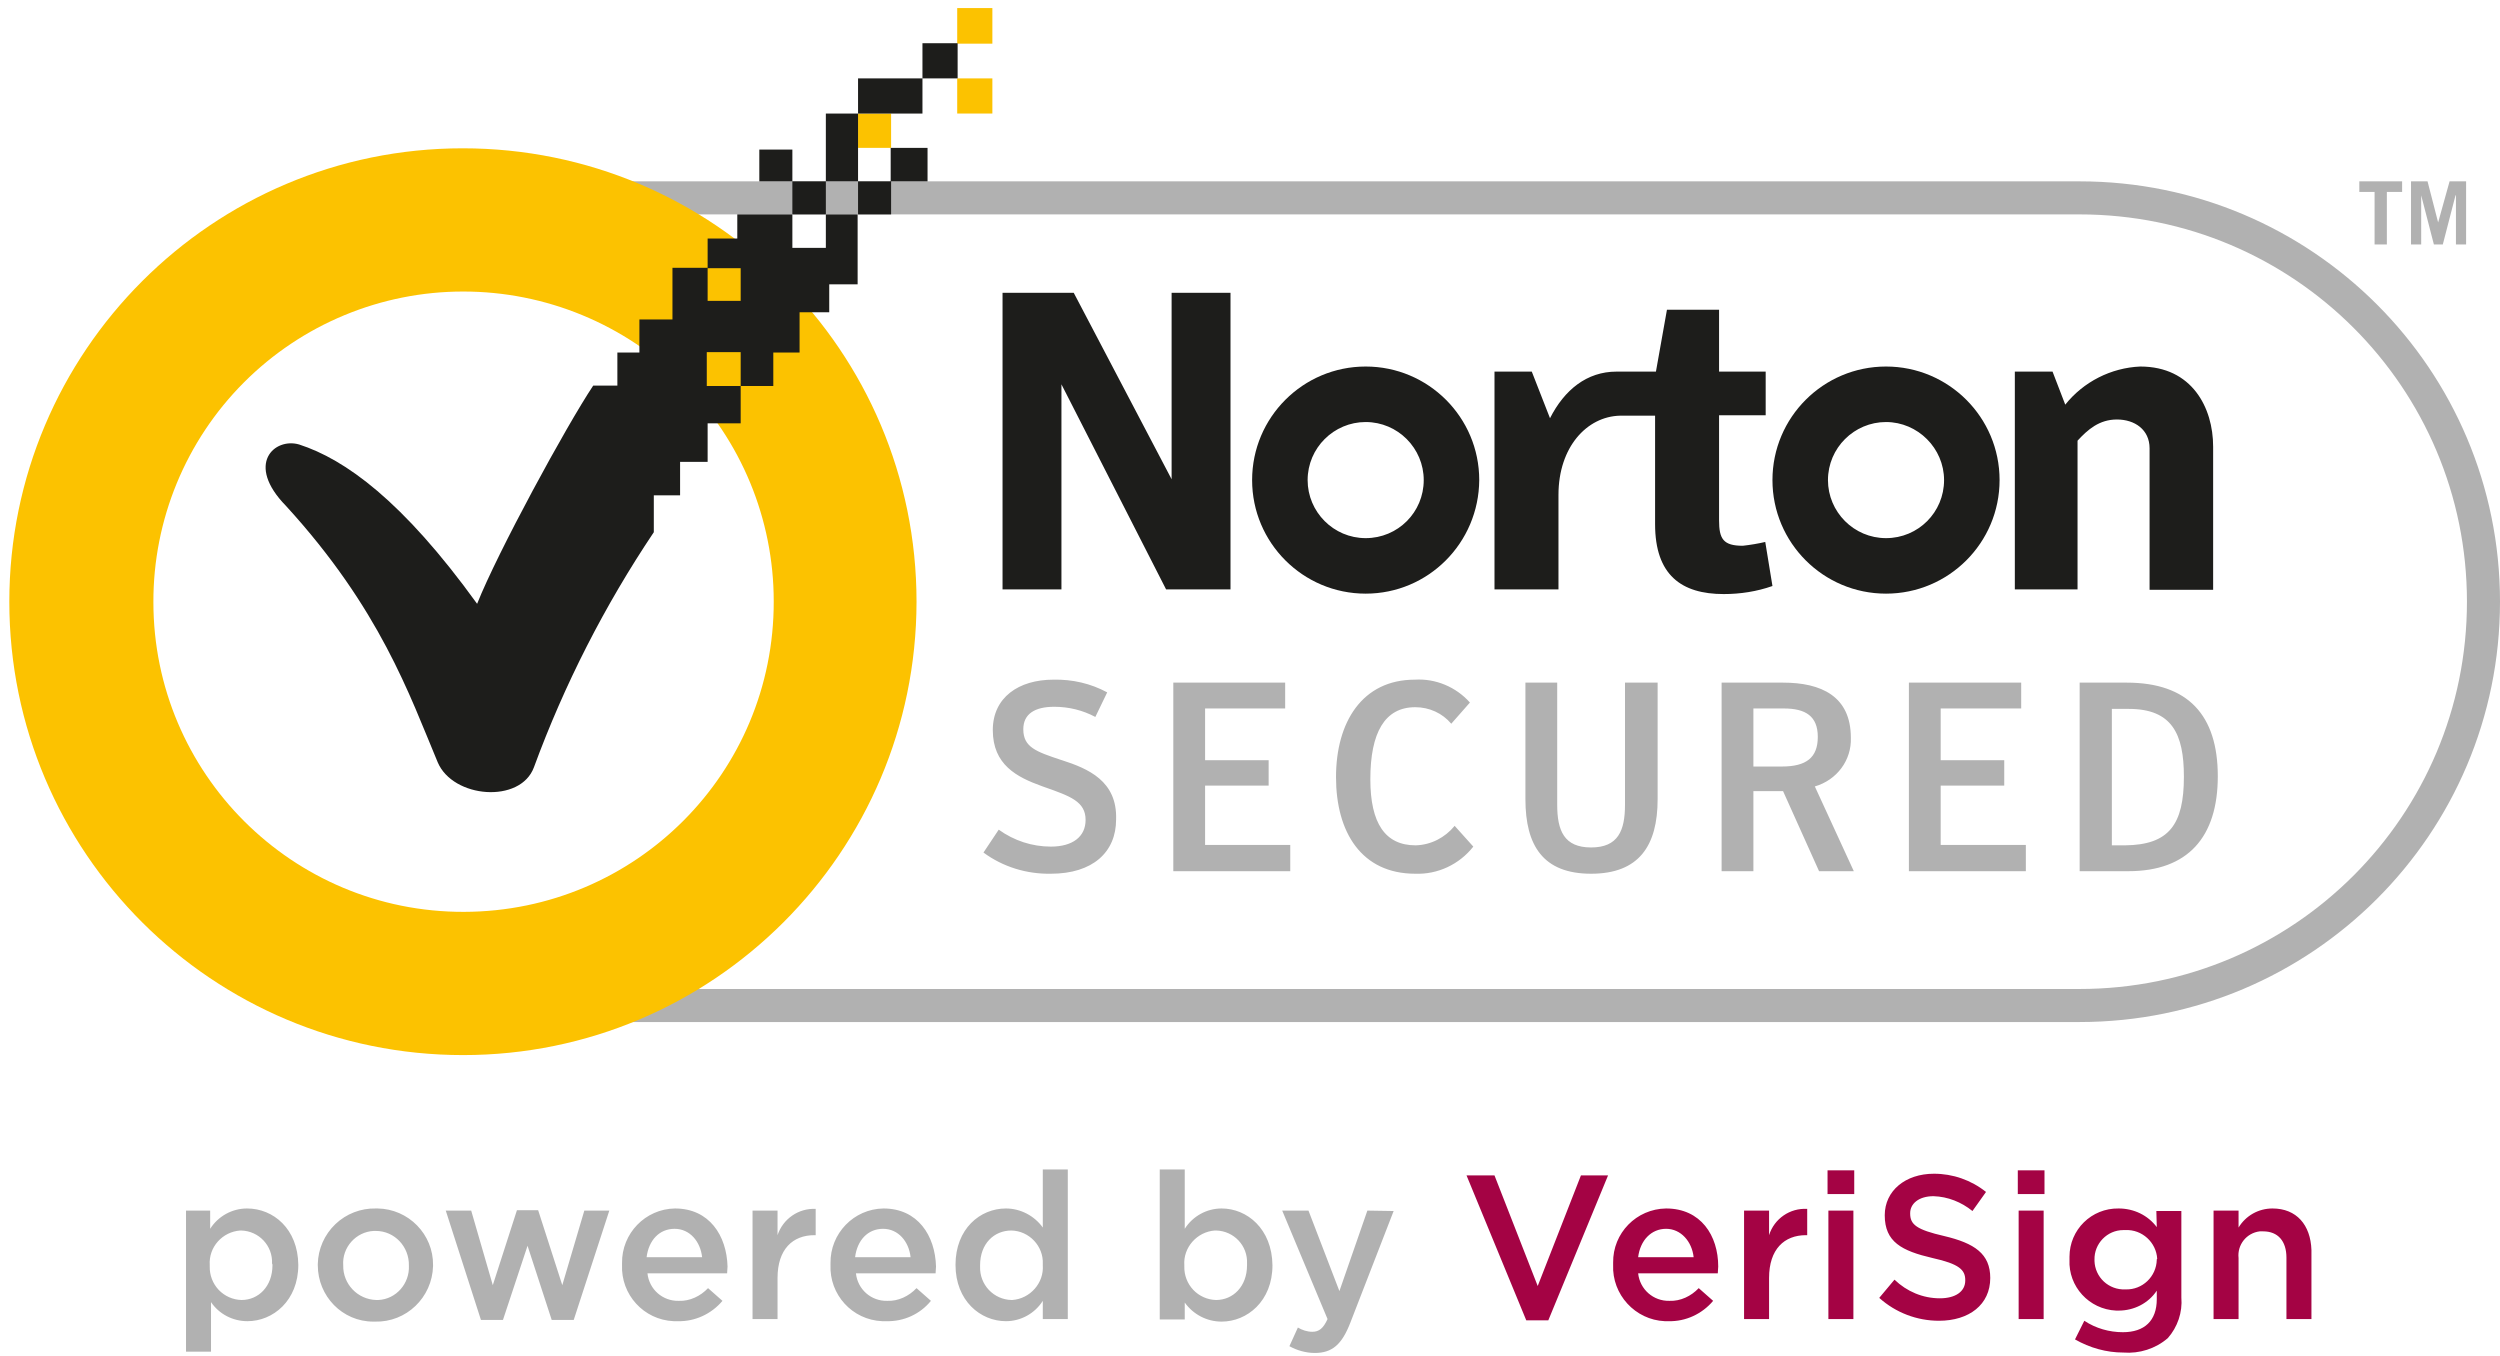
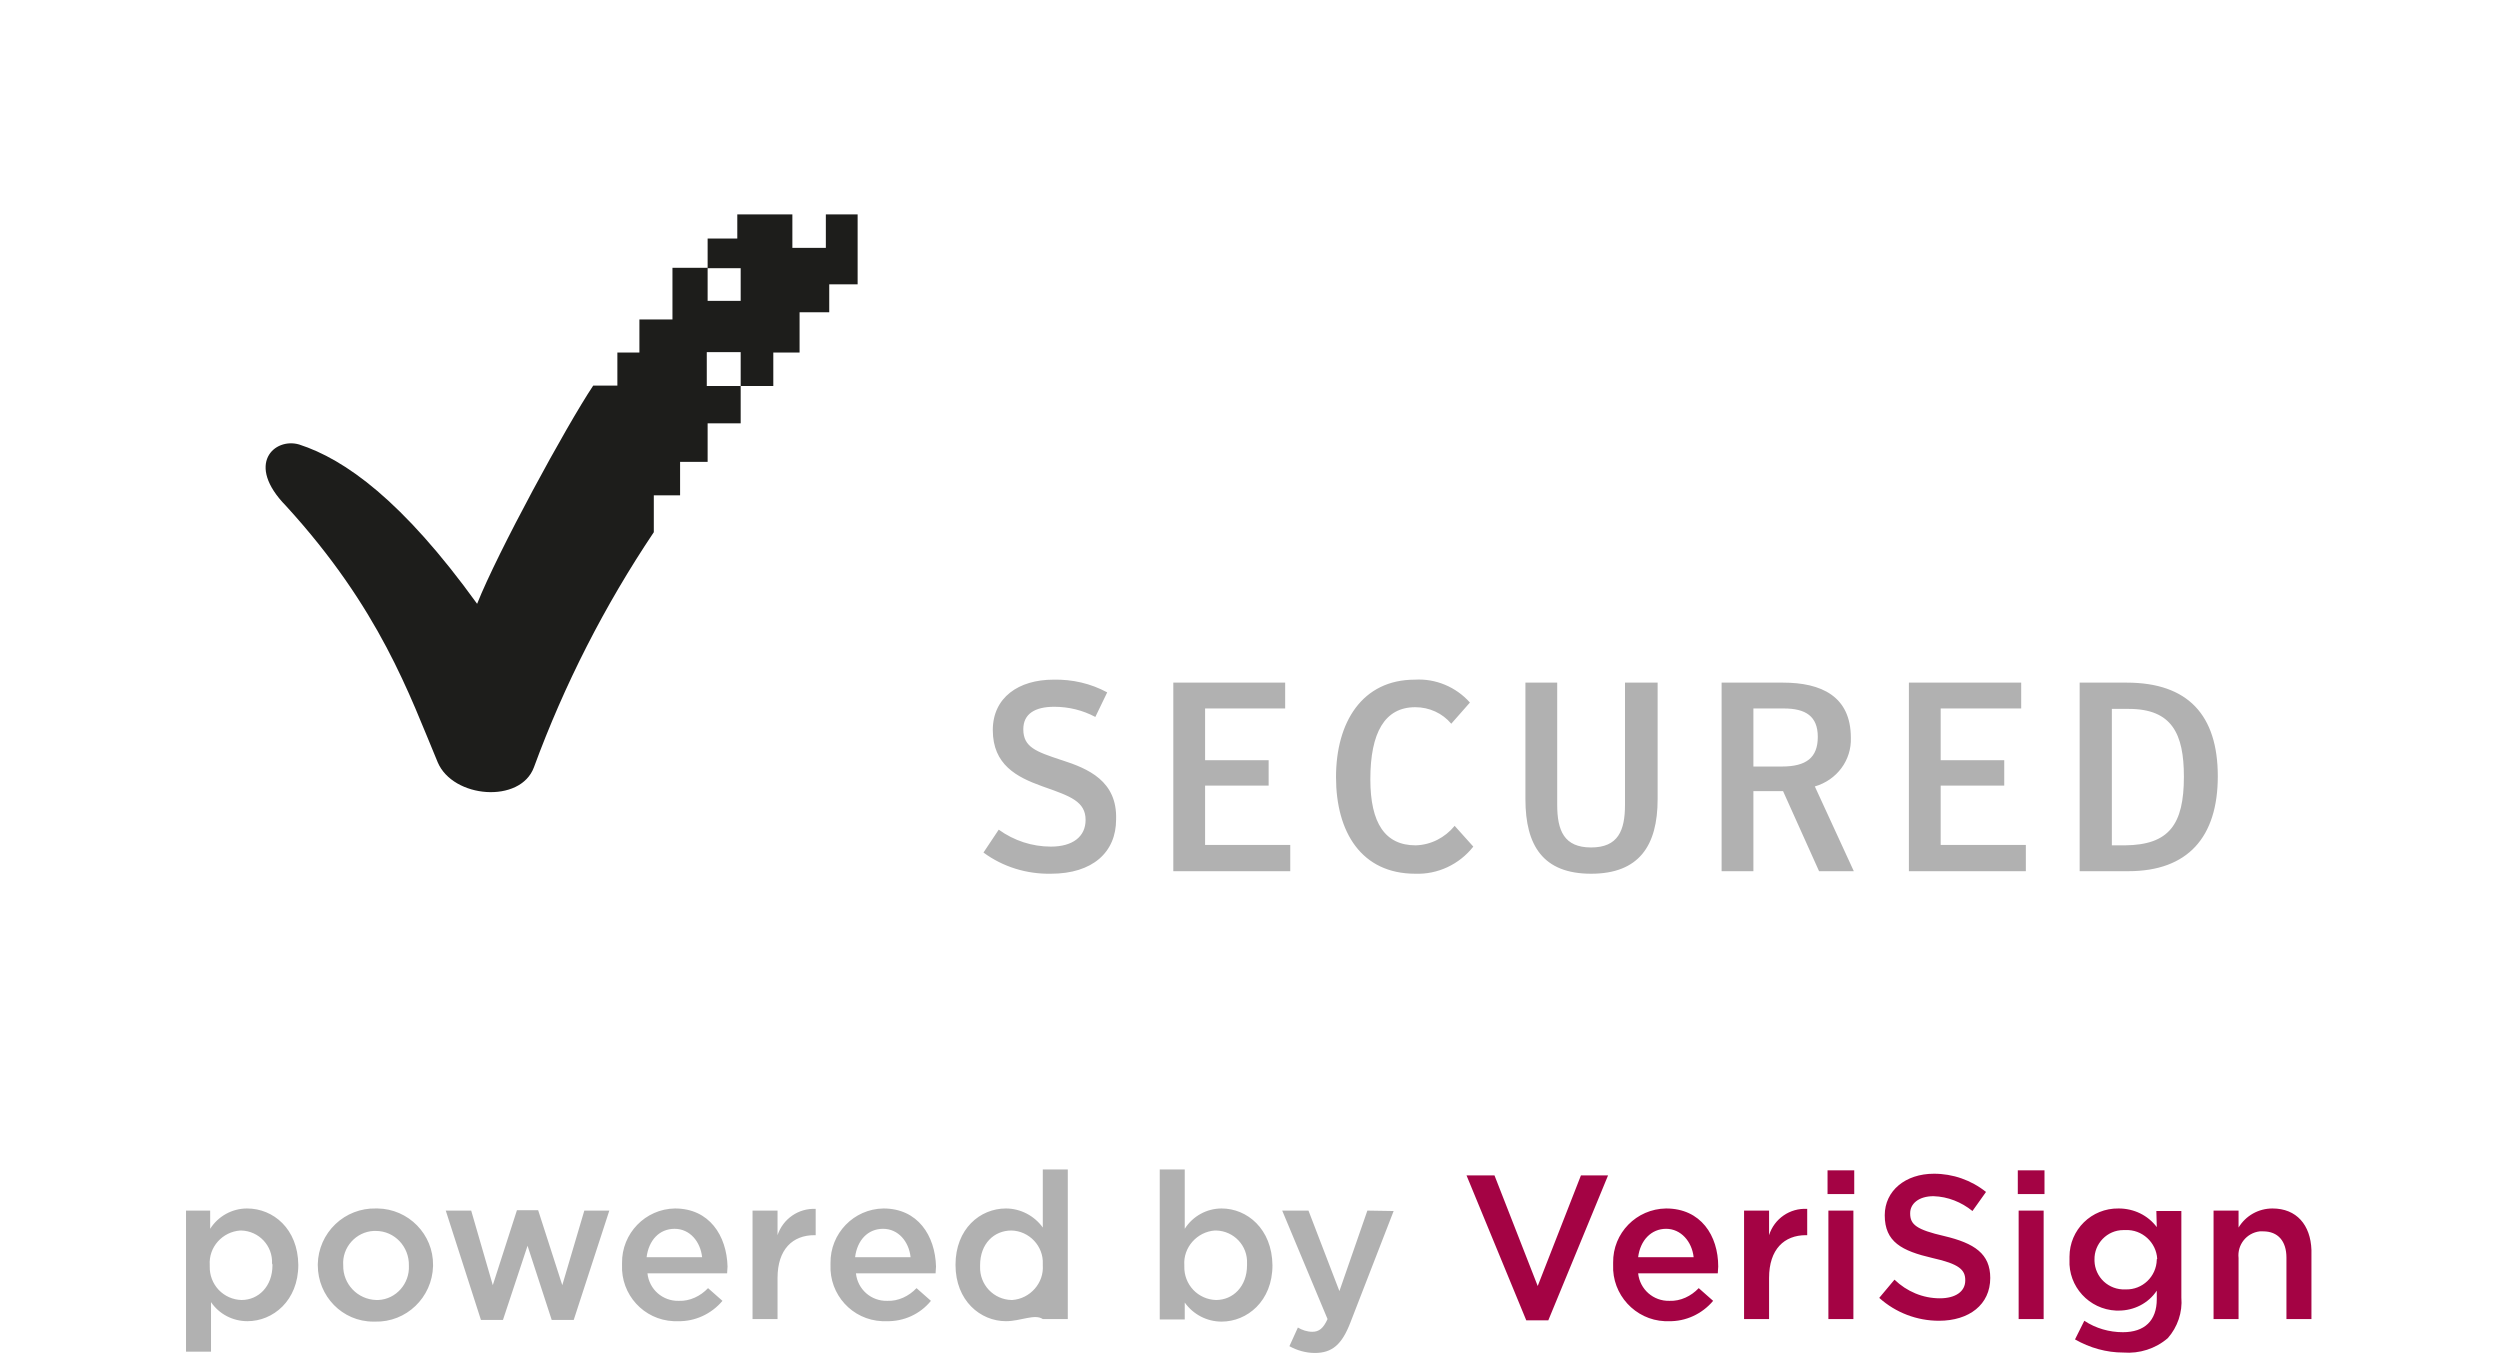
<svg xmlns="http://www.w3.org/2000/svg" width="59" height="32" viewBox="0 0 59 32" fill="none">
-   <path fill-rule="evenodd" clip-rule="evenodd" d="M32.23 8.65C30.75 8.65 29.55 9.85 29.55 11.33C29.55 12.81 30.75 14.01 32.23 14.01C33.71 14.01 34.9 12.81 34.91 11.33C34.91 9.85 33.71 8.65 32.23 8.65ZM41.83 11.33C41.83 9.85 43.03 8.65 44.51 8.65C45.99 8.65 47.19 9.85 47.19 11.33C47.19 12.81 45.99 14.01 44.51 14.01C43.03 14.01 41.83 12.81 41.83 11.33ZM43.14 11.33C43.14 12.08 43.75 12.7 44.51 12.7C45.27 12.7 45.88 12.09 45.88 11.33C45.88 10.58 45.26 9.96 44.51 9.96C43.76 9.96 43.14 10.57 43.14 11.33ZM30.86 11.33C30.86 12.08 31.47 12.7 32.23 12.7C32.99 12.7 33.6 12.09 33.6 11.33C33.6 10.58 32.99 9.96 32.23 9.96C31.48 9.96 30.86 10.57 30.86 11.33Z" fill="#1D1D1B" />
-   <path fill-rule="evenodd" clip-rule="evenodd" d="M25.34 6.91L27.65 11.31V6.91H29.04V13.91H27.52L25.05 9.07V13.91H23.66V6.91H25.34ZM41.13 12.88C40.67 12.88 40.57 12.72 40.57 12.28V9.8H41.67V8.77H40.57V7.31H39.34L39.08 8.77H38.15C37.45 8.77 36.92 9.2 36.58 9.87L36.15 8.77H35.27V13.91H36.78V11.68C36.78 10.55 37.45 9.83 38.23 9.81H39.06V12.37C39.06 13.57 39.68 14.02 40.68 14.02C41.07 14.02 41.46 13.96 41.83 13.83L41.66 12.79C41.49 12.83 41.31 12.86 41.13 12.88ZM50.51 8.65C49.82 8.68 49.17 9.01 48.74 9.55L48.44 8.77H47.55V13.91H49.03V10.4C49.27 10.14 49.54 9.9 49.96 9.9C50.38 9.9 50.73 10.14 50.73 10.58V13.92H52.23V10.54C52.23 9.62 51.73 8.65 50.51 8.65Z" fill="#1D1D1B" />
-   <path fill-rule="evenodd" clip-rule="evenodd" d="M10.98 4.28H49.08C54.56 4.28 59 8.72 59 14.2C59 19.68 54.56 24.12 49.08 24.12H10.98C5.5 24.12 1.06 19.68 1.06 14.2C1.06 8.72 5.5 4.28 10.98 4.28ZM10.98 23.34H49.08C54.13 23.34 58.22 19.25 58.22 14.2C58.22 9.15 54.13 5.06 49.08 5.06H10.98C5.93 5.06 1.84 9.15 1.84 14.2C1.84 19.25 5.93 23.34 10.98 23.34ZM56.04 5.77H56.33V4.53H56.69V4.28H55.68V4.53H56.04V5.77ZM57.44 5.77L57.14 4.61V5.77H56.9V4.28H57.29L57.54 5.25L57.81 4.28H58.2V5.77H57.96V4.61H57.95L57.65 5.77H57.44Z" fill="#B1B1B1" />
  <path fill-rule="evenodd" clip-rule="evenodd" d="M32.34 18.39C32.34 19.43 32.69 19.95 33.41 19.95C33.77 19.94 34.1 19.77 34.33 19.49L34.77 19.98C34.44 20.4 33.93 20.64 33.4 20.62C32.13 20.62 31.53 19.64 31.53 18.34C31.53 17.04 32.15 16.04 33.39 16.04C33.88 16.01 34.36 16.21 34.69 16.58L34.25 17.08C34.04 16.83 33.73 16.69 33.4 16.69C32.68 16.69 32.34 17.29 32.34 18.39ZM25.06 17.94L25.046 17.936C24.455 17.739 24.15 17.637 24.15 17.21C24.15 16.85 24.42 16.68 24.88 16.68C25.22 16.68 25.55 16.76 25.85 16.92L26.13 16.34C25.74 16.13 25.31 16.03 24.86 16.04C24.04 16.04 23.43 16.46 23.43 17.23C23.43 18.05 24 18.34 24.58 18.55L24.652 18.576C25.259 18.79 25.62 18.917 25.62 19.35C25.62 19.75 25.31 19.98 24.8 19.98C24.36 19.98 23.93 19.84 23.57 19.58L23.21 20.12C23.67 20.46 24.23 20.63 24.8 20.62C25.79 20.62 26.34 20.11 26.34 19.34C26.37 18.43 25.68 18.14 25.06 17.94ZM28.44 18.54H29.94V17.94H28.44V16.72H30.33V16.11H27.69V20.56H30.45V19.94H28.44V18.54ZM38.35 18.99C38.35 19.6 38.19 20 37.55 20C36.91 20 36.75 19.6 36.75 18.99V16.11H36V18.86C36 19.96 36.42 20.62 37.55 20.62C38.68 20.62 39.12 19.96 39.12 18.86V16.11H38.35V18.99ZM42.08 16.11C42.98 16.11 43.68 16.43 43.68 17.41C43.7 17.94 43.35 18.41 42.83 18.56L43.75 20.56H42.93L42.08 18.67H41.38V20.56H40.63V16.11H42.08ZM42.05 18.09H41.38V16.72H42.1C42.61 16.72 42.9 16.9 42.9 17.39C42.9 17.88 42.63 18.09 42.05 18.09ZM47.3 18.54H45.8V19.94H47.81V20.56H45.05V16.11H47.7V16.72H45.8V17.94H47.3V18.54ZM50.19 16.11H49.08V20.56H50.23C51.63 20.56 52.34 19.76 52.34 18.32C52.34 16.88 51.64 16.11 50.19 16.11ZM49.84 19.95H50.15C51.19 19.94 51.54 19.46 51.54 18.33C51.54 17.32 51.26 16.73 50.24 16.73H49.84V19.95Z" fill="#B1B1B1" />
-   <path fill-rule="evenodd" clip-rule="evenodd" d="M22.59 0.19H23.42V1.03H22.59V0.19ZM23.42 1.85H22.59V2.68H23.42V1.85ZM10.93 24.9C5.02 24.9 0.22 20.12 0.22 14.2C0.22 8.3 5.01 3.5 10.92 3.5C16.83 3.5 21.63 8.28 21.63 14.2V14.21C21.62 20.11 16.83 24.9 10.93 24.9ZM10.93 6.88C8.988 6.88 7.125 7.653 5.754 9.028C4.383 10.403 3.615 12.268 3.62 14.21C3.62 18.25 6.9 21.53 10.95 21.52C15 21.51 18.27 18.24 18.26 14.19C18.26 12.25 17.49 10.39 16.12 9.02C14.741 7.649 12.875 6.879 10.93 6.88ZM21.03 2.68H20.25V3.49H21.03V2.68Z" fill="#FCC200" />
-   <path fill-rule="evenodd" clip-rule="evenodd" d="M22.6 1.02H21.77V1.85H20.25V2.68H21.77V1.85H22.6V1.02ZM21.02 3.49H21.89V4.28H21.03V4.28H21.02V3.49ZM20.25 4.28H21.02V4.28H21.03V5.06H20.25V4.28H20.25V4.28ZM20.25 4.28H20.25V4.28H19.49V2.68H20.25V4.28ZM18.7 4.28H19.49V5.06H18.7V4.28ZM18.7 4.28H17.92V3.53H18.7L18.7 4.28Z" fill="#1D1D1B" />
  <path d="M19.49 5.06V5.85H18.7V5.06H17.4V5.63H16.7V6.33H17.48V7.1H16.7V6.32H15.87V7.54H15.09V8.32H14.57V9.1H14C13.36 10.06 11.74 13.04 11.26 14.25C9.5 11.81 8.14 10.84 7.06 10.49C6.48 10.32 5.78 10.95 6.75 11.94C8.97 14.37 9.66 16.39 10.33 17.99C10.69 18.84 12.28 18.97 12.6 18.11C13.32 16.15 14.27 14.29 15.43 12.56V11.69H16.05V10.9H16.7V9.99H17.48V9.11H16.68V8.31H17.48V9.11H18.25V8.32H18.87V7.37H19.57V6.71H20.24V5.06H19.49Z" fill="#1D1D1B" />
-   <path fill-rule="evenodd" clip-rule="evenodd" d="M23.74 28.52C24.08 28.52 24.41 28.69 24.61 28.97V27.6H25.2V31.13H24.61V30.7C24.42 31 24.09 31.18 23.74 31.18C23.14 31.18 22.55 30.7 22.55 29.85C22.55 29 23.13 28.52 23.74 28.52ZM7.914 28.891C8.171 28.645 8.515 28.512 8.87 28.52H8.91C9.64 28.53 10.23 29.13 10.22 29.86V29.88C10.2 30.62 9.59 31.21 8.85 31.19H8.81C8.08 31.19 7.5 30.59 7.5 29.86V29.83C7.508 29.474 7.657 29.137 7.914 28.891ZM5.83 28.52C5.48 28.52 5.15 28.7 4.96 29V28.57H4.39V31.9H4.98V30.73C5.17 31.01 5.49 31.18 5.84 31.18C6.44 31.18 7.04 30.7 7.04 29.85C7.03 29 6.45 28.52 5.83 28.52ZM6.43 29.86C6.43 30.36 6.1 30.68 5.7 30.68C5.496 30.675 5.302 30.589 5.161 30.441C5.021 30.292 4.945 30.094 4.95 29.89V29.86C4.92 29.43 5.25 29.07 5.67 29.04H5.69C6.11 29.05 6.44 29.4 6.42 29.82C6.43 29.83 6.43 29.84 6.43 29.86ZM9.65 29.87C9.67 30.29 9.35 30.66 8.93 30.68H8.88C8.439 30.668 8.09 30.302 8.1 29.86C8.07 29.44 8.4 29.07 8.82 29.05H8.87C9.31 29.05 9.66 29.42 9.65 29.87ZM12.7 28.56L13.27 30.33L13.79 28.57H14.38L13.54 31.15H13.02L12.45 29.4L11.87 31.15H11.35L10.52 28.57H11.12L11.63 30.33L12.2 28.56H12.7ZM15.93 28.52C15.23 28.53 14.67 29.11 14.68 29.81V29.85C14.65 30.55 15.19 31.15 15.9 31.18H16C16.4 31.19 16.79 31.01 17.05 30.7L16.71 30.4C16.53 30.59 16.28 30.71 16.02 30.7C15.64 30.71 15.32 30.43 15.28 30.05H17.16C17.16 30.019 17.163 29.99 17.165 29.963V29.963V29.963V29.963V29.963V29.963V29.963V29.963V29.963V29.963C17.168 29.938 17.17 29.914 17.17 29.89C17.15 29.16 16.74 28.52 15.93 28.52ZM15.92 29C15.56 29 15.31 29.27 15.26 29.67H16.57C16.53 29.3 16.28 29 15.92 29ZM18.35 29.15V28.57H17.76V31.13H18.35V30.16C18.35 29.48 18.71 29.15 19.22 29.15H19.25V28.53C18.85 28.51 18.48 28.76 18.35 29.15ZM19.6 29.81C19.59 29.11 20.15 28.53 20.85 28.52C21.66 28.52 22.07 29.16 22.09 29.89C22.09 29.914 22.088 29.938 22.085 29.963V29.963V29.963V29.963V29.963V29.963C22.083 29.99 22.08 30.019 22.08 30.05H20.2C20.24 30.43 20.56 30.71 20.94 30.7C21.2 30.71 21.45 30.59 21.63 30.4L21.97 30.7C21.71 31.02 21.32 31.19 20.92 31.18H20.82C20.11 31.15 19.57 30.55 19.6 29.85V29.81ZM20.18 29.67C20.23 29.27 20.48 29 20.84 29C21.2 29 21.45 29.3 21.49 29.67H20.18ZM24.61 29.86C24.64 30.28 24.31 30.65 23.89 30.68H23.87C23.668 30.675 23.477 30.59 23.338 30.443C23.2 30.297 23.125 30.102 23.13 29.9V29.86C23.13 29.35 23.46 29.04 23.87 29.04C24.29 29.05 24.63 29.41 24.61 29.83V29.86ZM27.96 29C28.15 28.7 28.48 28.52 28.83 28.52C29.43 28.52 30.02 29 30.03 29.86C30.03 30.71 29.43 31.19 28.83 31.19C28.48 31.19 28.16 31.02 27.96 30.74V31.14H27.37V27.6H27.96V29ZM29.43 29.86C29.43 30.36 29.1 30.68 28.7 30.68C28.496 30.675 28.302 30.589 28.161 30.441C28.021 30.292 27.945 30.094 27.95 29.89V29.86C27.92 29.44 28.25 29.07 28.67 29.04H28.7C29.12 29.05 29.45 29.4 29.43 29.82V29.86ZM31.61 30.47L32.27 28.57L32.89 28.58L31.87 31.21C31.67 31.73 31.44 31.93 31.03 31.93C30.82 31.93 30.61 31.87 30.43 31.77L30.63 31.33C30.73 31.39 30.85 31.43 30.97 31.43C31.13 31.43 31.23 31.35 31.33 31.13L30.26 28.57H30.88L31.61 30.47Z" fill="#B1B1B1" />
+   <path fill-rule="evenodd" clip-rule="evenodd" d="M23.74 28.52C24.08 28.52 24.41 28.69 24.61 28.97V27.6H25.2V31.13H24.61C24.42 31 24.09 31.18 23.74 31.18C23.14 31.18 22.55 30.7 22.55 29.85C22.55 29 23.13 28.52 23.74 28.52ZM7.914 28.891C8.171 28.645 8.515 28.512 8.87 28.52H8.91C9.64 28.53 10.23 29.13 10.22 29.86V29.88C10.2 30.62 9.59 31.21 8.85 31.19H8.81C8.08 31.19 7.5 30.59 7.5 29.86V29.83C7.508 29.474 7.657 29.137 7.914 28.891ZM5.83 28.52C5.48 28.52 5.15 28.7 4.96 29V28.57H4.39V31.9H4.98V30.73C5.17 31.01 5.49 31.18 5.84 31.18C6.44 31.18 7.04 30.7 7.04 29.85C7.03 29 6.45 28.52 5.83 28.52ZM6.43 29.86C6.43 30.36 6.1 30.68 5.7 30.68C5.496 30.675 5.302 30.589 5.161 30.441C5.021 30.292 4.945 30.094 4.95 29.89V29.86C4.92 29.43 5.25 29.07 5.67 29.04H5.69C6.11 29.05 6.44 29.4 6.42 29.82C6.43 29.83 6.43 29.84 6.43 29.86ZM9.65 29.87C9.67 30.29 9.35 30.66 8.93 30.68H8.88C8.439 30.668 8.09 30.302 8.1 29.86C8.07 29.44 8.4 29.07 8.82 29.05H8.87C9.31 29.05 9.66 29.42 9.65 29.87ZM12.7 28.56L13.27 30.33L13.79 28.57H14.38L13.54 31.15H13.02L12.45 29.4L11.87 31.15H11.35L10.52 28.57H11.12L11.63 30.33L12.2 28.56H12.7ZM15.93 28.52C15.23 28.53 14.67 29.11 14.68 29.81V29.85C14.65 30.55 15.19 31.15 15.9 31.18H16C16.4 31.19 16.79 31.01 17.05 30.7L16.71 30.4C16.53 30.59 16.28 30.71 16.02 30.7C15.64 30.71 15.32 30.43 15.28 30.05H17.16C17.16 30.019 17.163 29.99 17.165 29.963V29.963V29.963V29.963V29.963V29.963V29.963V29.963V29.963V29.963C17.168 29.938 17.17 29.914 17.17 29.89C17.15 29.16 16.74 28.52 15.93 28.52ZM15.92 29C15.56 29 15.31 29.27 15.26 29.67H16.57C16.53 29.3 16.28 29 15.92 29ZM18.35 29.15V28.57H17.76V31.13H18.35V30.16C18.35 29.48 18.71 29.15 19.22 29.15H19.25V28.53C18.85 28.51 18.48 28.76 18.35 29.15ZM19.6 29.81C19.59 29.11 20.15 28.53 20.85 28.52C21.66 28.52 22.07 29.16 22.09 29.89C22.09 29.914 22.088 29.938 22.085 29.963V29.963V29.963V29.963V29.963V29.963C22.083 29.99 22.08 30.019 22.08 30.05H20.2C20.24 30.43 20.56 30.71 20.94 30.7C21.2 30.71 21.45 30.59 21.63 30.4L21.97 30.7C21.71 31.02 21.32 31.19 20.92 31.18H20.82C20.11 31.15 19.57 30.55 19.6 29.85V29.81ZM20.18 29.67C20.23 29.27 20.48 29 20.84 29C21.2 29 21.45 29.3 21.49 29.67H20.18ZM24.61 29.86C24.64 30.28 24.31 30.65 23.89 30.68H23.87C23.668 30.675 23.477 30.59 23.338 30.443C23.2 30.297 23.125 30.102 23.13 29.9V29.86C23.13 29.35 23.46 29.04 23.87 29.04C24.29 29.05 24.63 29.41 24.61 29.83V29.86ZM27.96 29C28.15 28.7 28.48 28.52 28.83 28.52C29.43 28.52 30.02 29 30.03 29.86C30.03 30.71 29.43 31.19 28.83 31.19C28.48 31.19 28.16 31.02 27.96 30.74V31.14H27.37V27.6H27.96V29ZM29.43 29.86C29.43 30.36 29.1 30.68 28.7 30.68C28.496 30.675 28.302 30.589 28.161 30.441C28.021 30.292 27.945 30.094 27.95 29.89V29.86C27.92 29.44 28.25 29.07 28.67 29.04H28.7C29.12 29.05 29.45 29.4 29.43 29.82V29.86ZM31.61 30.47L32.27 28.57L32.89 28.58L31.87 31.21C31.67 31.73 31.44 31.93 31.03 31.93C30.82 31.93 30.61 31.87 30.43 31.77L30.63 31.33C30.73 31.39 30.85 31.43 30.97 31.43C31.13 31.43 31.23 31.35 31.33 31.13L30.26 28.57H30.88L31.61 30.47Z" fill="#B1B1B1" />
  <path fill-rule="evenodd" clip-rule="evenodd" d="M43.76 27.62H43.13V28.18H43.76V27.62ZM35.27 27.74L36.29 30.35L37.31 27.74H37.95L36.54 31.16H36.02L34.61 27.74H35.27ZM38.07 29.8C38.06 29.1 38.62 28.53 39.32 28.52C40.14 28.52 40.55 29.16 40.55 29.89C40.55 29.914 40.548 29.938 40.545 29.963C40.543 29.99 40.54 30.019 40.54 30.05H38.66C38.7 30.43 39.02 30.71 39.4 30.7C39.66 30.71 39.91 30.59 40.09 30.4L40.43 30.7C40.17 31.01 39.78 31.19 39.38 31.18H39.29C38.59 31.15 38.04 30.55 38.07 29.85V29.8ZM38.66 29.67C38.71 29.27 38.97 29 39.32 29C39.67 29 39.93 29.3 39.97 29.67H38.66ZM41.75 28.57V29.15C41.872 28.761 42.243 28.505 42.65 28.53V29.15H42.62C42.11 29.15 41.75 29.48 41.75 30.16V31.13H41.16V28.57H41.75ZM43.15 28.57H43.74V31.13H43.15V28.57ZM45.88 29.17C45.23 29.02 45.08 28.9 45.08 28.64V28.63C45.08 28.41 45.28 28.23 45.63 28.23C45.97 28.24 46.29 28.37 46.55 28.58L46.87 28.13C46.521 27.851 46.087 27.699 45.64 27.7C44.97 27.7 44.48 28.1 44.48 28.68C44.48 29.31 44.88 29.52 45.61 29.69C46.24 29.83 46.38 29.97 46.38 30.21V30.22C46.38 30.48 46.15 30.64 45.78 30.64C45.38 30.64 45 30.48 44.71 30.2L44.35 30.63C44.74 30.98 45.24 31.17 45.76 31.17C46.47 31.17 46.97 30.79 46.97 30.16C46.97 29.59 46.6 29.34 45.88 29.17ZM48.25 27.62H47.62V28.18H48.25V27.62ZM47.64 28.57H48.23V31.13H47.64V28.57ZM50 28.52C50.36 28.52 50.69 28.68 50.9 28.96L50.89 28.58H51.48V30.62C51.51 30.97 51.39 31.32 51.16 31.58C50.87 31.83 50.49 31.95 50.11 31.92C49.71 31.92 49.32 31.81 48.97 31.61L49.19 31.17C49.46 31.35 49.78 31.44 50.1 31.44C50.61 31.44 50.9 31.17 50.9 30.66V30.46C50.7 30.76 50.36 30.93 50 30.93H49.94C49.3 30.9 48.81 30.36 48.84 29.73V29.66C48.84 29.02 49.36 28.51 50 28.52ZM50.9 29.73C50.89 30.13 50.56 30.44 50.17 30.43H50.15C49.966 30.437 49.786 30.37 49.651 30.245C49.516 30.119 49.436 29.945 49.43 29.76V29.73C49.42 29.35 49.73 29.03 50.11 29.03H50.16C50.55 29.01 50.89 29.32 50.91 29.71C50.9 29.71 50.9 29.72 50.9 29.73ZM52.83 28.97C53 28.69 53.3 28.52 53.63 28.52C54.2 28.52 54.53 28.91 54.55 29.5V31.13H53.96V29.68C53.96 29.29 53.76 29.06 53.41 29.06H53.33C53.018 29.097 52.795 29.378 52.83 29.69V31.13H52.24V28.57H52.83V28.97Z" fill="#A40344" />
</svg>